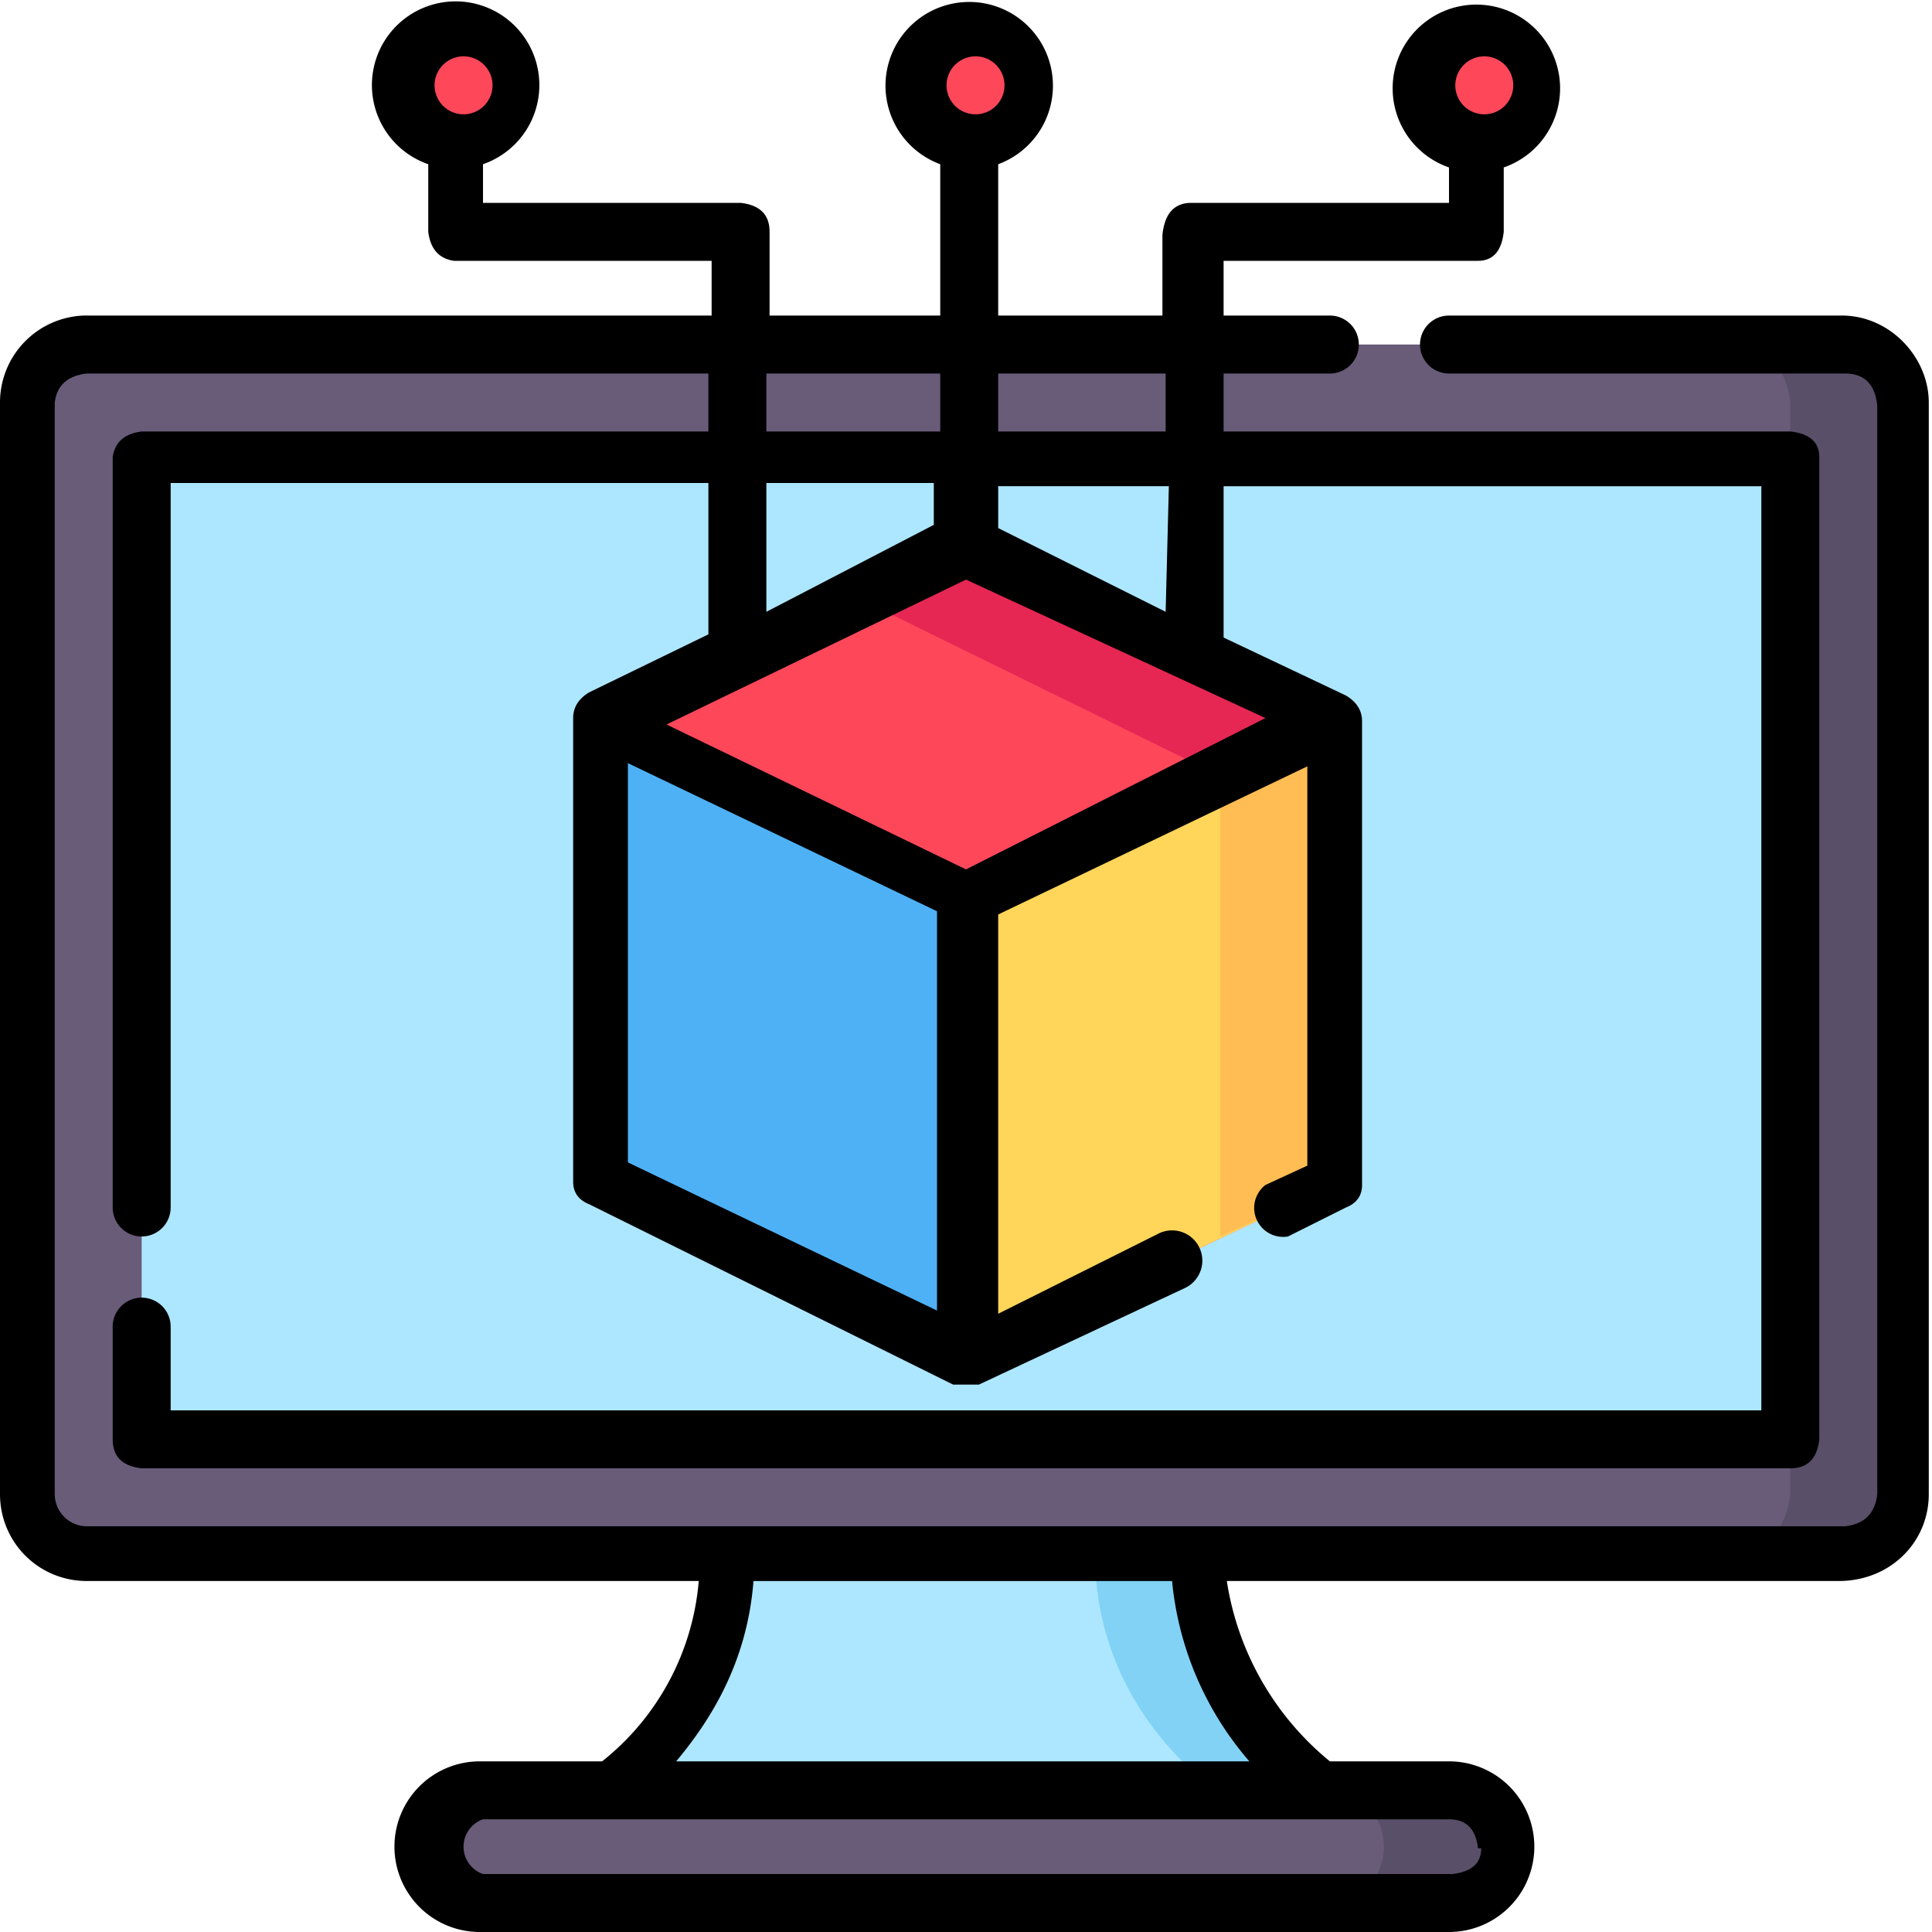
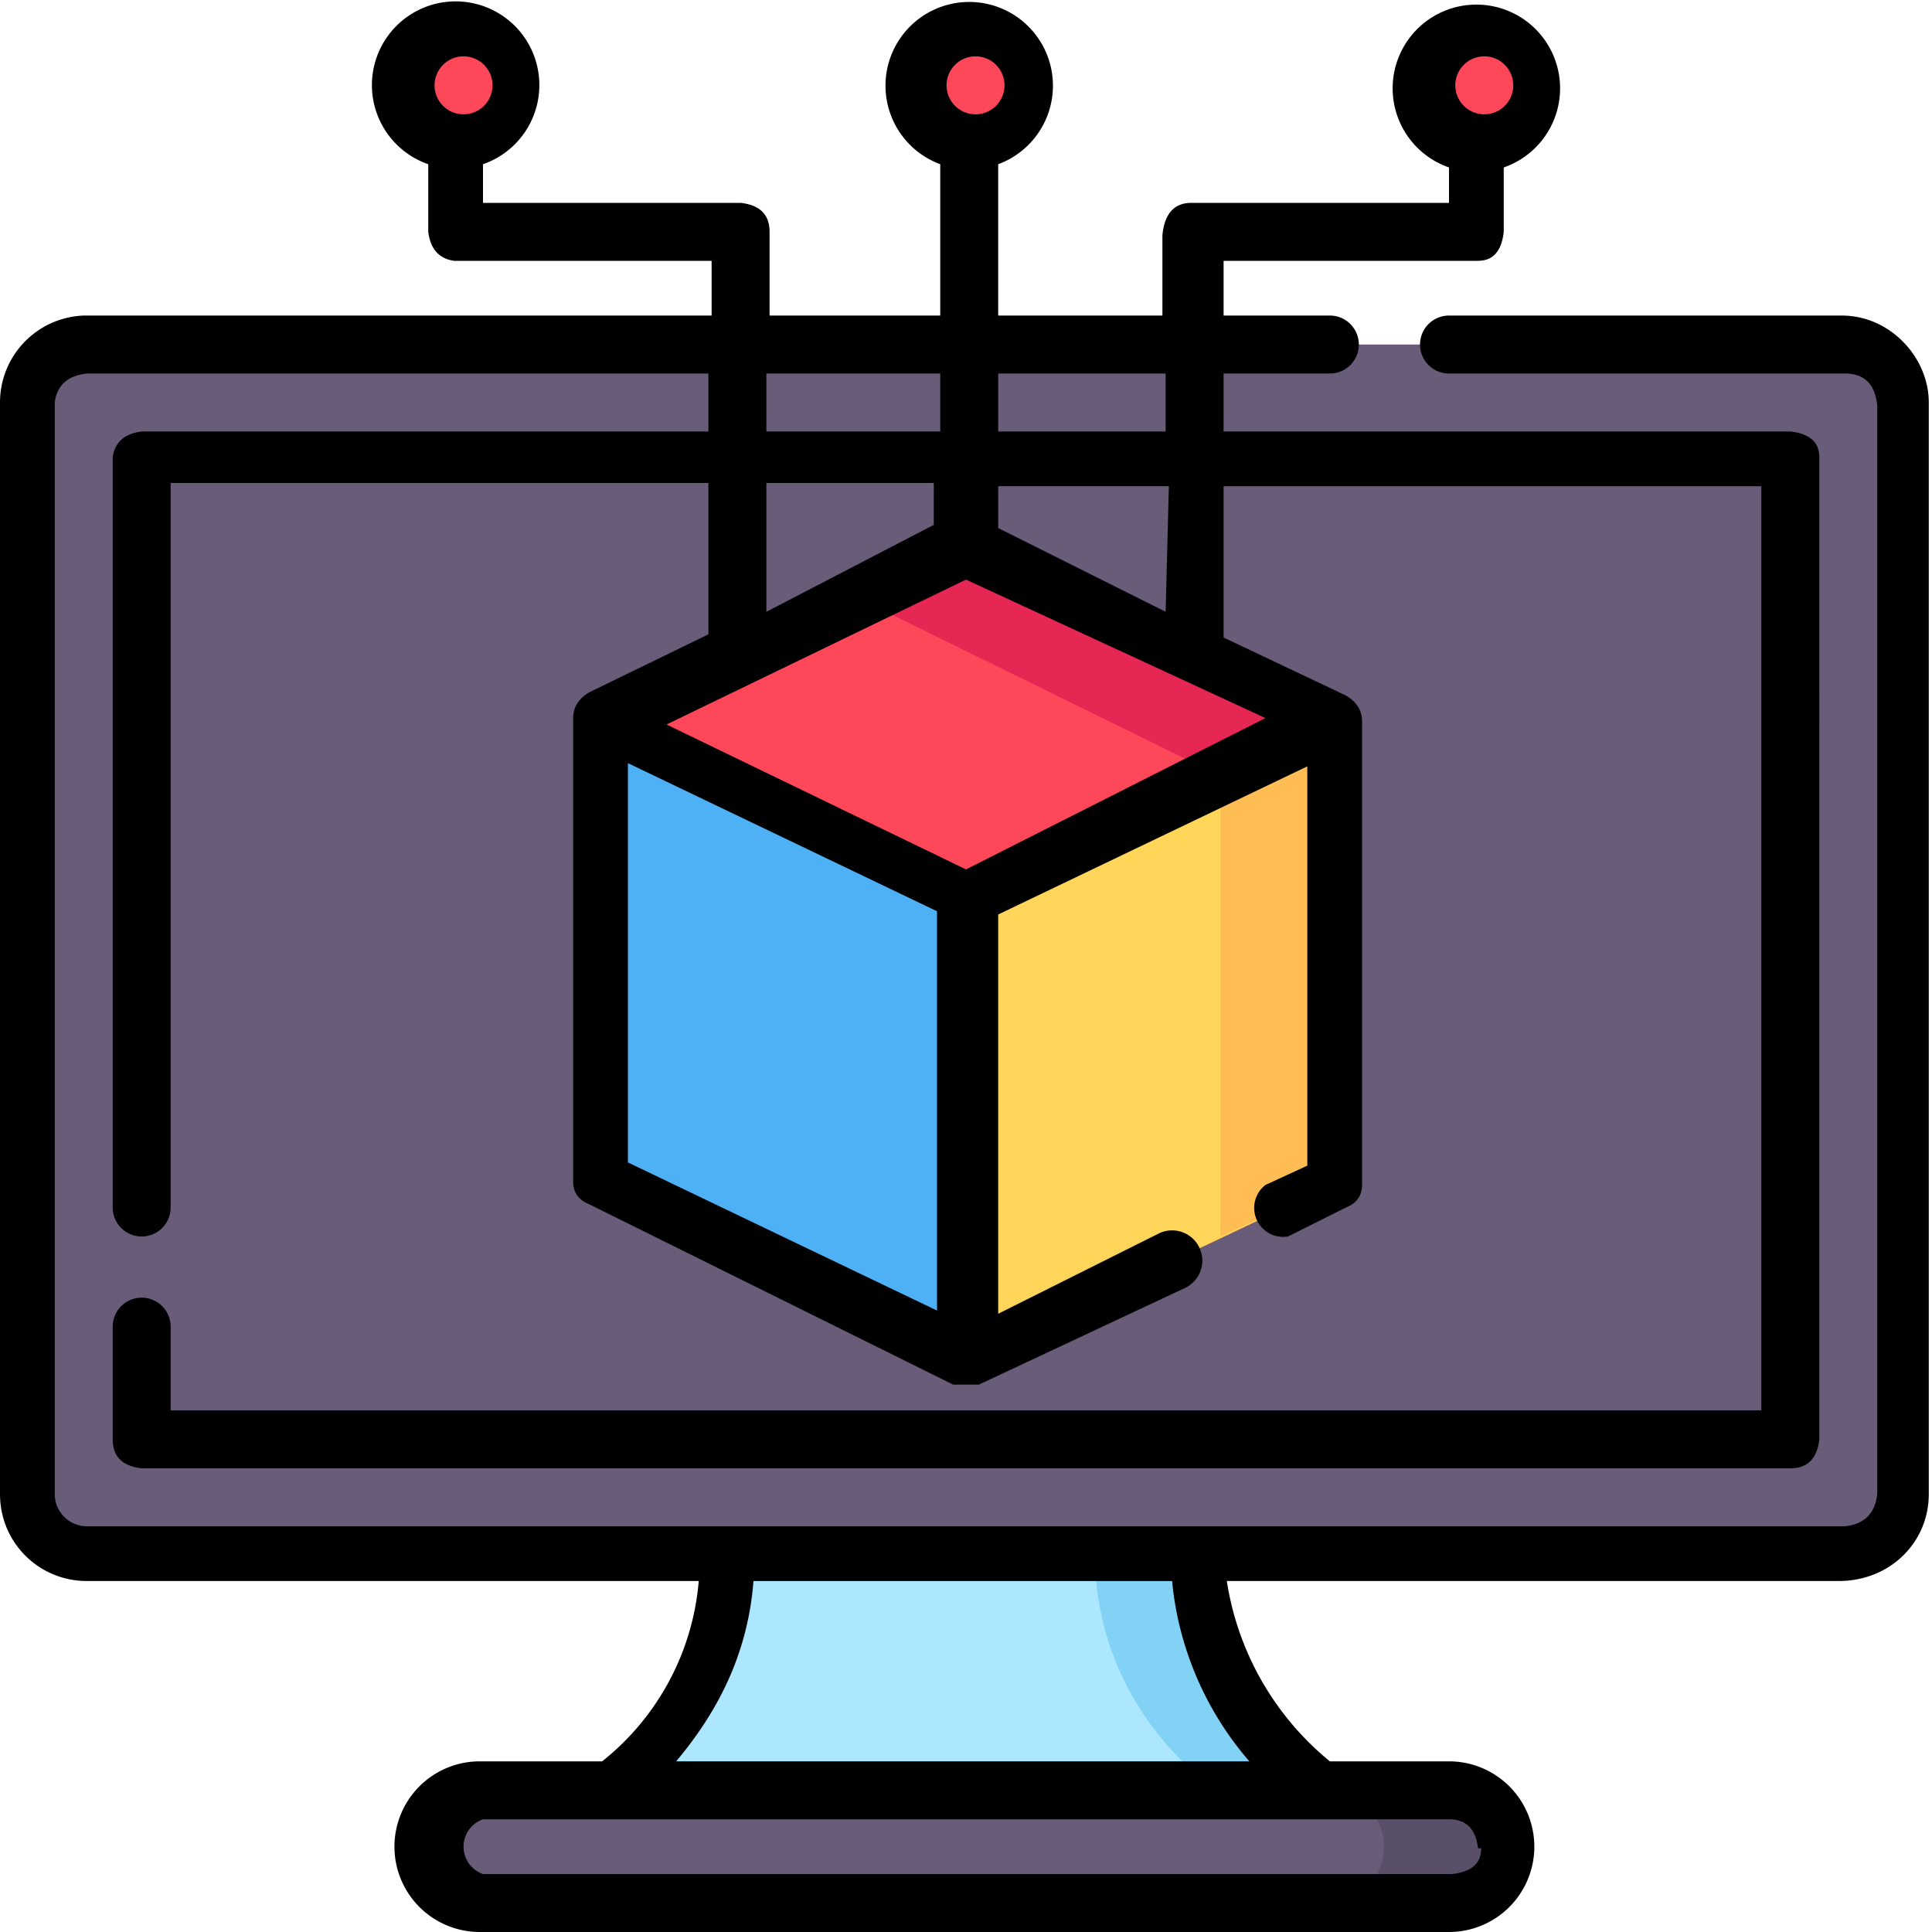
<svg xmlns="http://www.w3.org/2000/svg" width="60" height="60" fill="none" viewBox="0 0 60 60">
  <g clip-path="url(#a)">
    <path fill="#685c79" d="M57.3 48.2H2.7Q1.1 48 1 46.4V12.5q.2-1.7 1.8-1.8h54.6q1.6.1 1.8 1.8v33.9q-.1 1.7-1.8 1.8" />
-     <path fill="#594f69" d="M57.3 10.7h-3.5q1.6.1 1.8 1.8v33.9q-.2 1.7-1.8 1.8h3.5q1.6-.2 1.8-1.8V12.5q-.1-1.7-1.8-1.8" />
-     <path fill="#ade7ff" d="M55.6 44.7V14.2H4.4v30.5z" />
    <path fill="#685c79" d="M45.1 59.1H15a1.8 1.8 0 0 1 0-3.5H45a1.8 1.8 0 0 1 0 3.5" />
    <path fill="#594f69" d="M45.1 55.6h-3.5a1.8 1.8 0 0 1 0 3.5H45a1.8 1.8 0 0 0 0-3.5" />
    <path fill="#ade7ff" d="M41.1 55.6H18.9s3.8-2.5 3.8-7.4h14.6c0 5 3.8 7.4 3.8 7.4" />
    <path fill="#82d2f5" d="M37.3 48.2H34c0 5 3.8 7.4 3.8 7.4H41s-3.8-2.5-3.8-7.4" />
    <path fill="#ff475a" d="M41.4 22.4v14.4L30 42.2l-11.4-5.4V22.4L30 17z" />
-     <path fill="#e62753" d="m41.4 22.4-3.5 1.7-11.2-5.5L30 17z" />
+     <path fill="#e62753" d="m41.4 22.4-3.5 1.7-11.2-5.5L30 17" />
    <path fill="#4fb1f5" d="M30 27.9v14.3l-11.4-5.4V22.4z" />
    <path fill="#ffd659" d="M30 27.9v14.3l11.4-5.4V22.4z" />
    <path fill="#ffbd54" d="m41.4 22.4-3.5 1.7v14.3l3.5-1.6z" />
    <path fill="#ff475a" d="M45.9 4.4a1.8 1.8 0 1 0 0-3.5 1.8 1.8 0 0 0 0 3.5M30 4.4a1.8 1.8 0 1 0 0-3.5 1.8 1.8 0 0 0 0 3.5M14.1 4.4a1.8 1.8 0 1 0 0-3.5 1.8 1.8 0 0 0 0 3.5" />
    <path fill="#000" d="M57.3 9.8H45a.9.9 0 1 0 0 1.8h12.3q.9 0 1 1v33.8q-.1.9-1 1H2.7a1 1 0 0 1-1-1V12.5q.1-.8 1-.9H22v1.8H4.4q-.8.1-.9.8v23.3a.9.9 0 1 0 1.8 0V15H22v4.7l-3.7 1.8q-.5.3-.5.8v14.4q0 .5.5.7L29.6 43q.4 0 .8 0l6.4-3a.9.9 0 0 0-.8-1.7L31 40.8V28.4l9.6-4.6v12.4l-1.3.6a.9.9 0 0 0 .7 1.6l1.8-.9q.5-.2.5-.7V22.4q0-.5-.5-.8L38 19.8v-4.7h16.7v28.7H5.3v-2.6a.9.9 0 1 0-1.8 0v3.5q0 .8.9.9h51.2q.8 0 .9-.9V14.2q0-.7-.9-.8H38v-1.8h3.3a.9.9 0 1 0 0-1.8H38V8.1h7.9q.7 0 .8-.9v-2a2.6 2.6 0 1 0-1.7 0v1.1H37q-.8 0-.9 1v2.5H31V5.1a2.6 2.6 0 1 0-1.8 0v4.7h-5.3V7.2q0-.8-.9-.9H15V5.1a2.6 2.6 0 1 0-1.7 0v2.1q.1.8.8.9h8v1.7H2.6A2.7 2.7 0 0 0 0 12.5v33.9c0 1.5 1.2 2.7 2.7 2.7h19a8 8 0 0 1-3 5.6h-3.8a2.6 2.6 0 0 0 0 5.3H45a2.6 2.6 0 0 0 0-5.3h-3.7a9 9 0 0 1-3.2-5.6h19c1.6 0 2.8-1.2 2.8-2.7V12.5c0-1.4-1.2-2.7-2.7-2.7m-11.4-8a.9.9 0 1 1 0 1.7.9.9 0 0 1 0-1.7M30 1.8a.9.9 0 1 1 0 1.7.9.9 0 0 1 0-1.7m-15.9 0a.9.9 0 1 1 0 1.7.9.9 0 0 1 0-1.7M23.8 15H29v1.3L23.8 19zm15.5 7.3L30 27l-9.3-4.5L30 18zm-19.8 1.4 9.6 4.6v12.4l-9.6-4.6zM36.2 19 31 16.4v-1.3h5.3zm0-7.4v1.8H31v-1.8zm-7 0v1.8h-5.4v-1.8zM46 57.4q0 .7-.9.8H15a.9.9 0 0 1 0-1.7H45q.8 0 .9.9m-7.1-2.7H21c1-1.2 2.2-3 2.4-5.6h13a10 10 0 0 0 2.4 5.6" />
  </g>
  <defs>
    <clipPath id="a">
      <path fill="#fff" d="M0 0h60v60H0z" />
    </clipPath>
  </defs>
</svg>